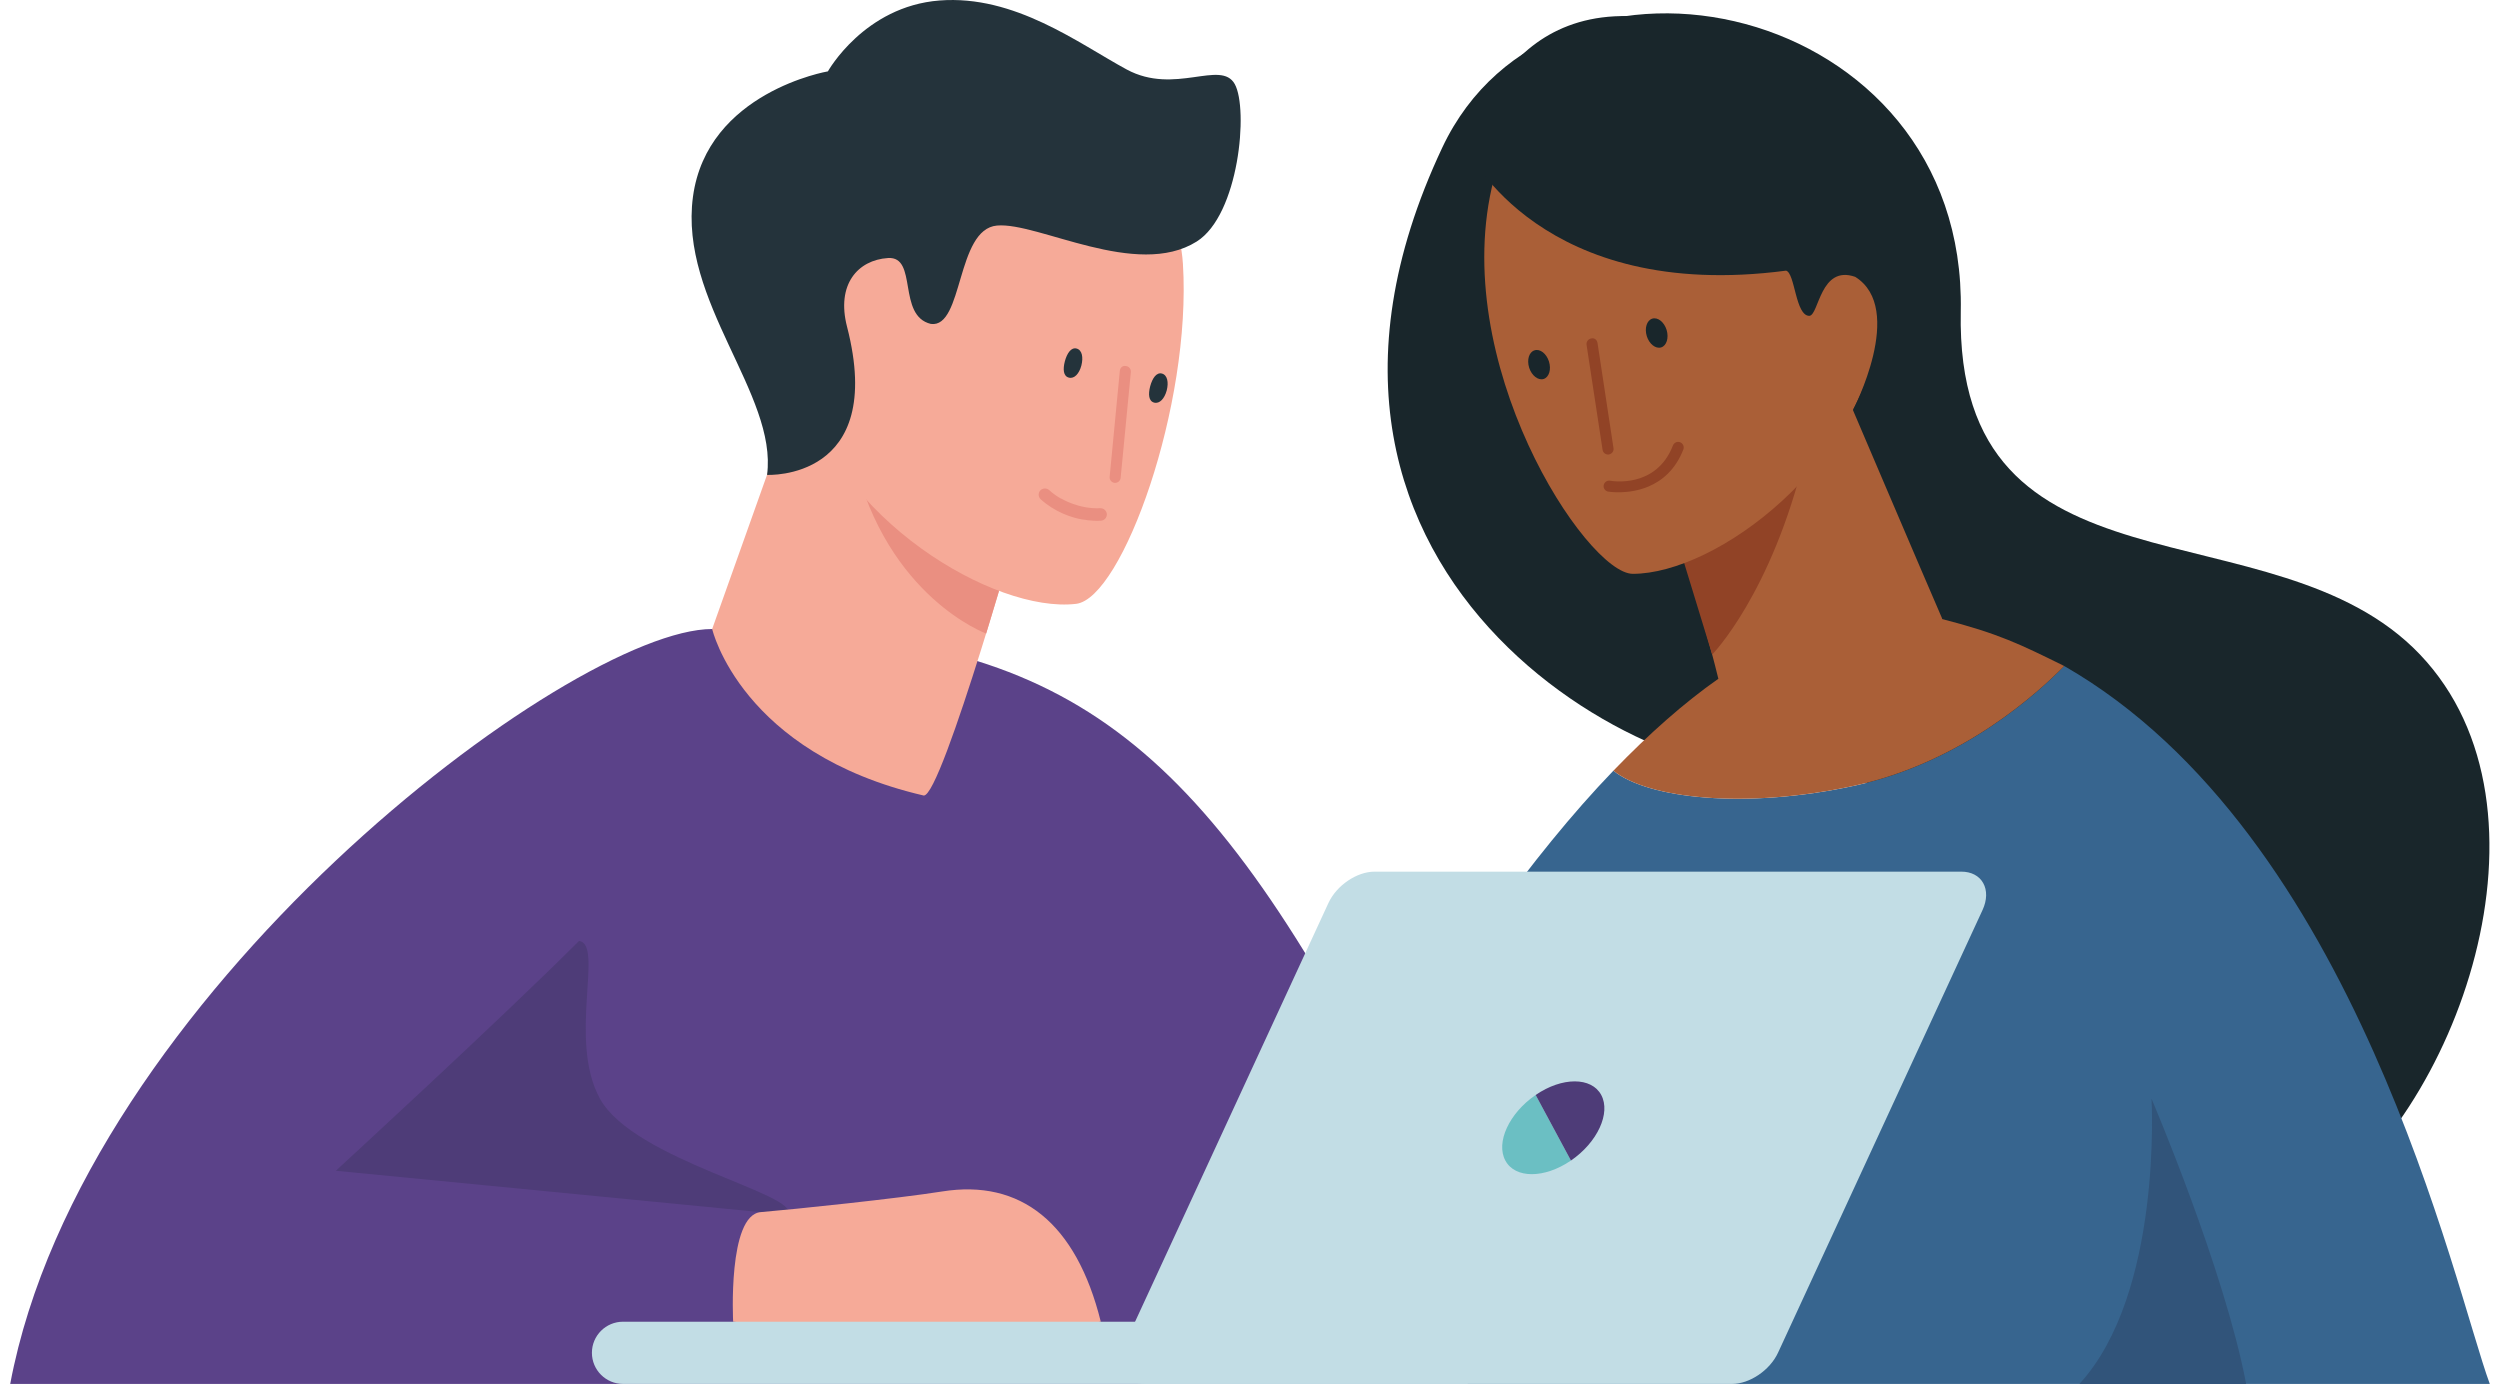
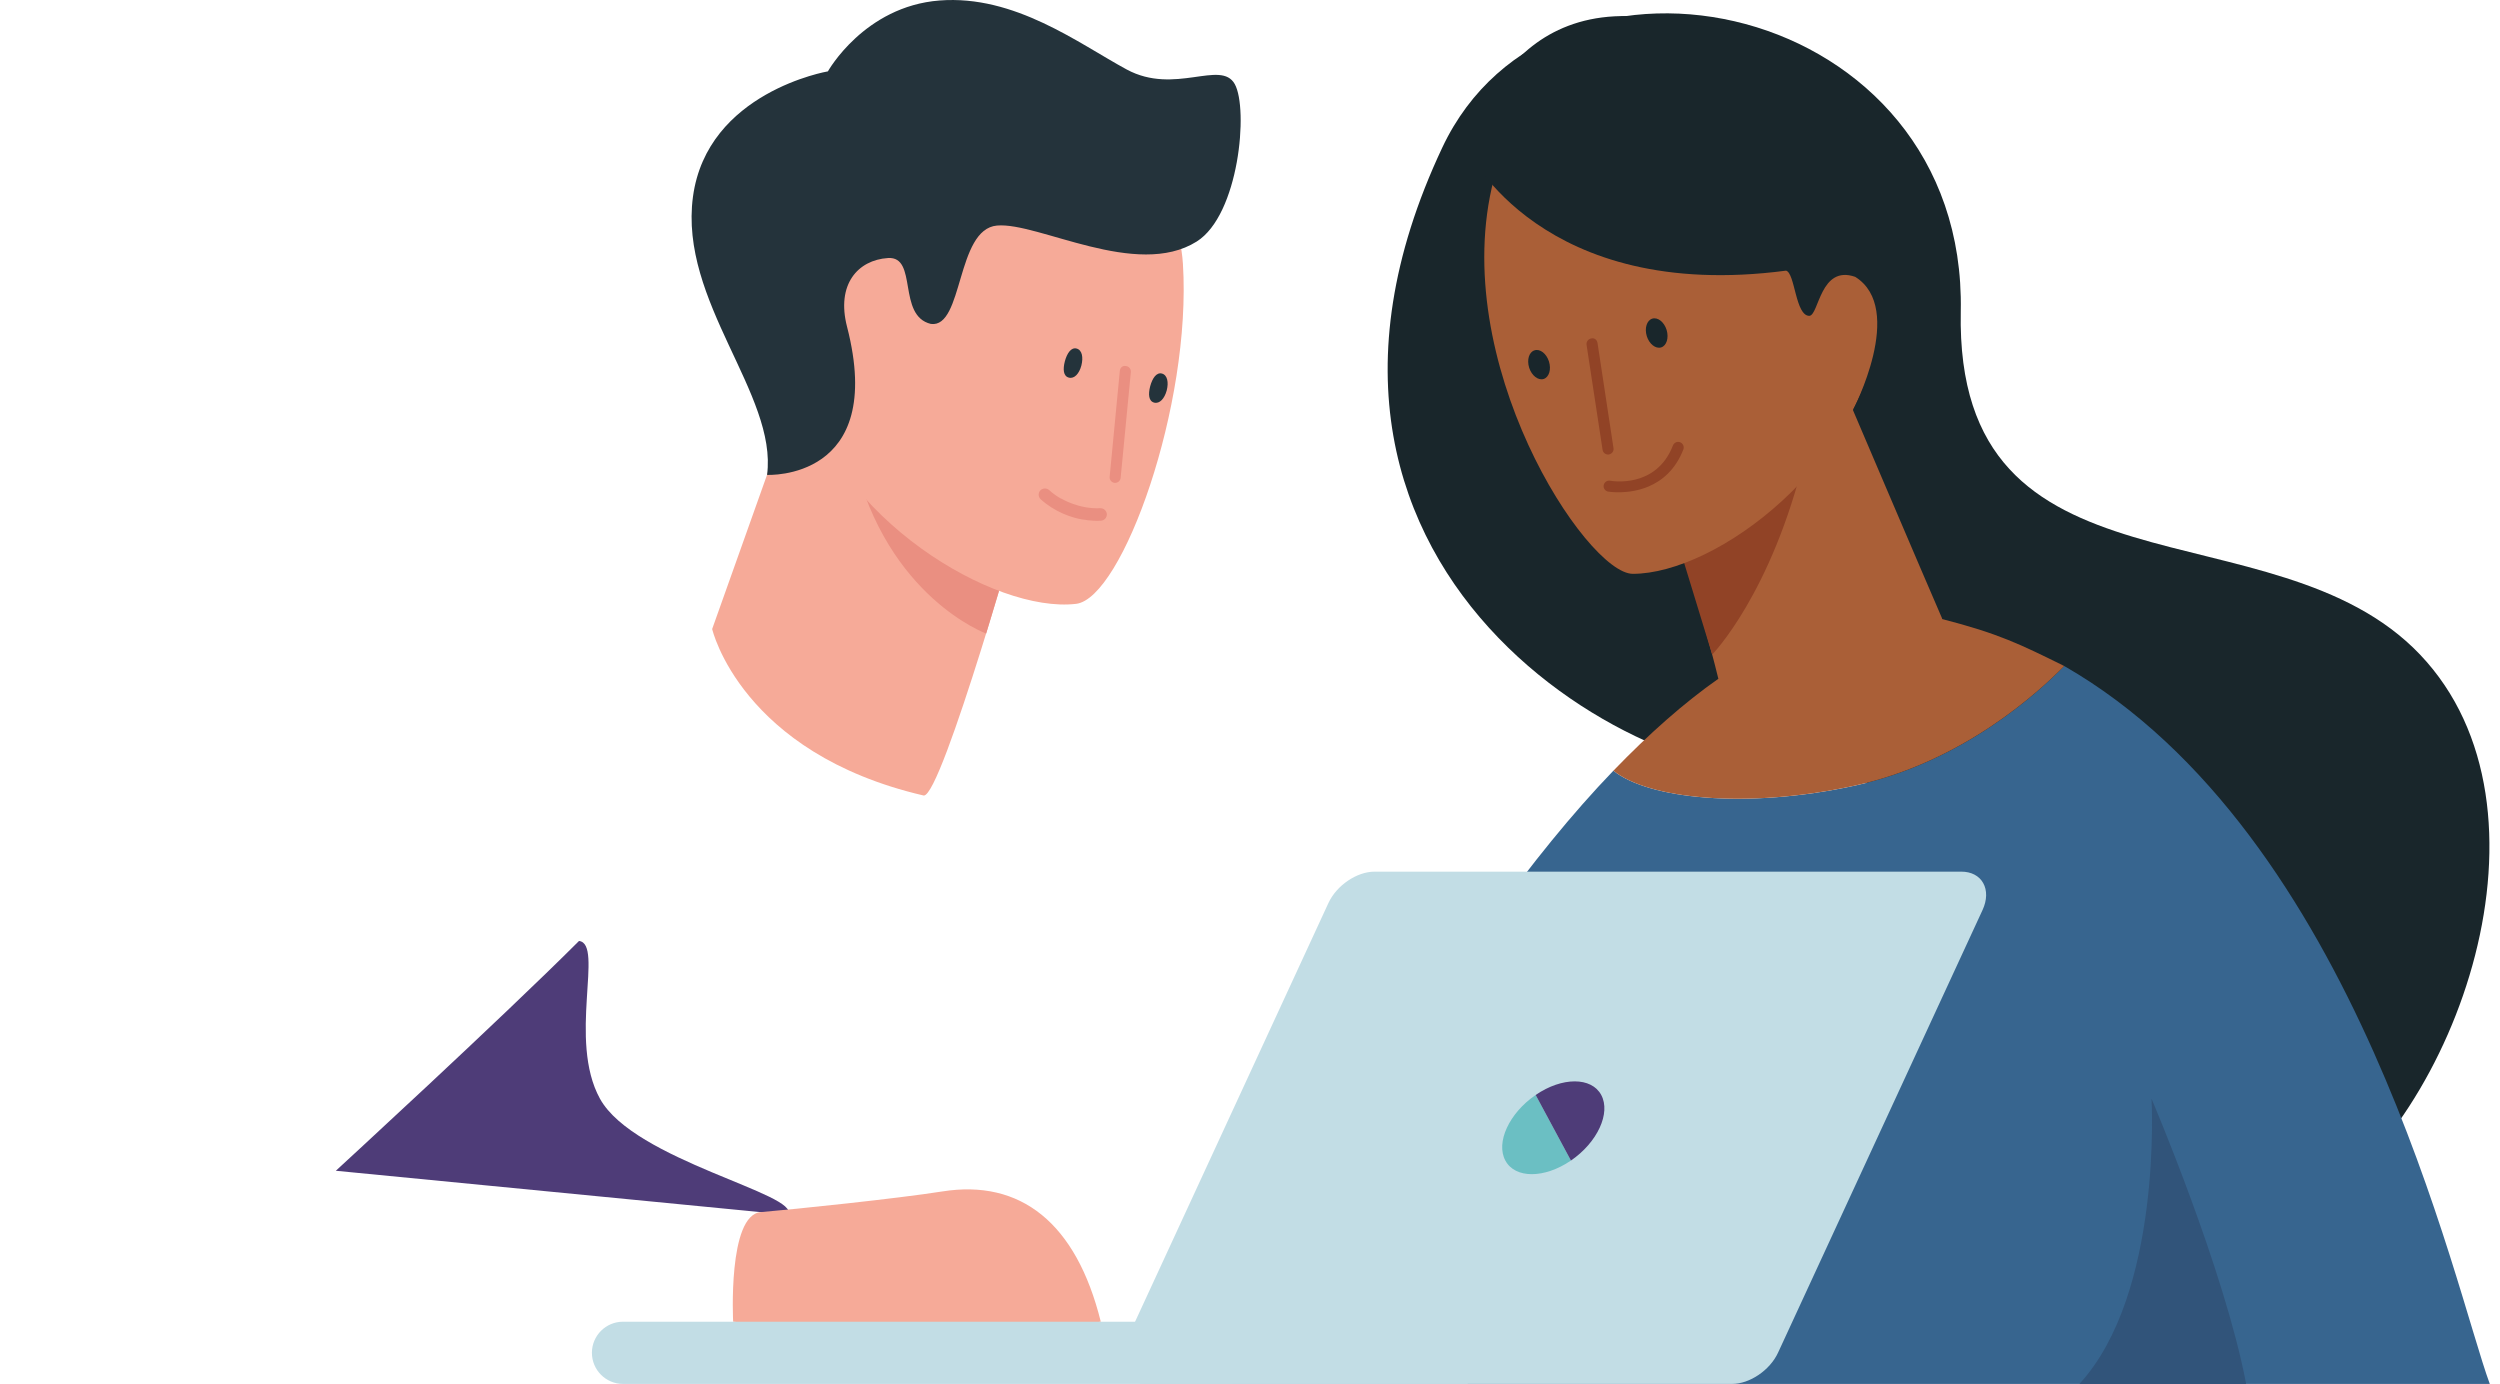
<svg xmlns="http://www.w3.org/2000/svg" version="1.1" id="ARTWORK" x="0px" y="0px" viewBox="0 0 448 248" style="enable-background:new 0 0 448 248;" xml:space="preserve">
  <style type="text/css">
	.st0{fill:#19262B;}
	.st1{fill:#37658F;}
	.st2{fill:#5B4289;}
	.st3{fill:#AA5F37;}
	.st4{fill:#31547A;}
	.st5{fill:#F6AA98;}
	.st6{fill:#EA8F81;}
	.st7{fill:#24333B;}
	.st8{fill:#914326;}
	.st9{fill:#4E3C78;}
	.st10{fill:#C2DDE5;}
	.st11{fill:#6BBFC3;}
</style>
  <g>
    <path class="st0" d="M325.02,138.16c-24.81,6.33-103.74-32.78-66.56-111.72c19.91-42.27,94.03-26.54,92.91,29.37   c-1.08,53.36,56.03,33.89,82.3,61.49c26.28,27.61,6.77,82.71-20.18,100.06C386.52,234.71,349.83,131.83,325.02,138.16z" />
    <path class="st1" d="M446.17,248c-6.37-17.3-23.75-98.52-76.26-128.65c-4.47,4.56-18.05,17.19-37.51,21.43   c-19.57,4.27-37.06,2.35-43.28-2.67c-29.55,30.66-58.94,85.16-68.31,109.89H446.17z" />
-     <path class="st2" d="M253.9,248c-0.27-6.72-1.7-25.96-7.99-56.07c-33.51-62.97-58.13-79.21-118.29-79.21   C102.25,112.73,14.9,178.46,1.83,248H253.9z" />
    <path class="st3" d="M348,110.93c0.01-0.02,0.03-0.04,0.04-0.07c-2.17-4.95-19.18-44.84-19.18-44.84L299.9,94.68   c0,0,5.02,14.51,8.02,26.92c0,0,0.02,0.01,0.03,0.02c-6.15,4.3-12.49,9.92-18.83,16.49c6.21,5.02,23.71,6.94,43.28,2.67   c19.46-4.25,33.04-16.88,37.51-21.43C362.08,115.49,358.22,113.55,348,110.93z" />
    <g>
      <path class="st4" d="M385.55,196.88c0,0,2.02,34.87-12.92,51.12h29.88C398.61,227.46,385.55,196.88,385.55,196.88z" />
    </g>
    <path class="st5" d="M165.53,142.56c3.25,0.29,18.12-52.47,18.12-52.47l-38.96-25.33l-17.07,47.96   C127.62,112.73,132.76,134.94,165.53,142.56z" />
    <path class="st6" d="M181.55,97.43l-4.83,16.1c0,0-17.69-6.44-23.69-31.25C179.57,96.46,181.55,97.43,181.55,97.43z" />
    <path class="st5" d="M192.83,108.21c8.28-0.96,20.74-35.57,19.15-60.93c-1.59-25.36-37.1-28.2-46.6-24.56   c-9.5,3.63-27.33,22.82-21.51,46.5C149.69,92.91,178.17,109.93,192.83,108.21z" />
    <path class="st7" d="M137.46,85.1c0,0,21.45,1.1,14.33-26.55c-1.96-7.59,1.94-11.96,7.34-12.31c5.4-0.35,1.59,10.36,7.69,11.81   c5.84,0.77,4.49-16.98,11.84-17.63c7.35-0.65,25.01,9.63,35.78,2.87c7.6-4.77,9.31-23.77,6.83-28.22   c-2.48-4.45-10.76,2.04-19.37-2.62c-8.61-4.66-20.05-13.41-33.54-12.36c-13.49,1.05-20,12.7-20,12.7s-21.64,3.69-24.18,22.46   C121.65,54.01,139.35,70.67,137.46,85.1z" />
    <path class="st8" d="M299.9,94.68l6.92,22.62c0,0,10.64-10.85,16.63-35.66C296.91,95.82,299.9,94.68,299.9,94.68z" />
    <path class="st3" d="M292.6,102.83c-8.3,0-33.33-38.07-24.91-70.71c6.99-27.06,32.61-24.72,42.53-21.34   c9.92,3.38,30.36,19.78,27.13,46.14C334.12,83.28,307.49,102.83,292.6,102.83z" />
    <path class="st0" d="M277.57,64.77c-0.45-1.42-1.61-2.31-2.58-1.99c-0.99,0.3-1.41,1.7-0.96,3.13c0.46,1.41,1.62,2.31,2.6,2   C277.6,67.59,278.02,66.19,277.57,64.77z" />
    <path class="st0" d="M298.66,59.13c-0.44-1.43-1.59-2.33-2.57-2.03c-0.98,0.3-1.42,1.71-0.99,3.13c0.44,1.42,1.59,2.32,2.57,2.03   C298.65,61.96,299.09,60.56,298.66,59.13z" />
    <g>
      <g>
        <g>
          <g>
            <path class="st8" d="M288.3,81.45c0-0.01,0.01-0.01,0.01-0.01c0.54-0.09,0.92-0.59,0.83-1.13l-2.86-18.83       c-0.08-0.54-0.51-0.98-1.13-0.83c-0.53,0.08-0.92,0.59-0.84,1.13l2.87,18.82C287.26,81.15,287.76,81.51,288.3,81.45z" />
          </g>
        </g>
      </g>
    </g>
    <g>
      <g>
        <g>
          <g>
            <path class="st8" d="M295.44,87.17c2.39-1.02,4.79-2.96,6.22-6.63c0.19-0.51-0.06-1.08-0.58-1.29       c-0.51-0.2-1.08,0.06-1.29,0.58c-2.99,7.73-10.92,6.38-11.26,6.31c-0.53-0.09-1.05,0.27-1.15,0.8       c-0.1,0.54,0.26,1.06,0.81,1.16C288.24,88.1,291.83,88.71,295.44,87.17z" />
          </g>
        </g>
      </g>
    </g>
    <path class="st7" d="M190.82,64.75c0.39-1.44,1.12-2.55,2.11-2.29c1,0.27,1.22,1.6,0.85,3.05c-0.38,1.43-1.25,2.42-2.24,2.16   C190.54,67.41,190.45,66.19,190.82,64.75z" />
    <path class="st7" d="M206.11,69.23c0.39-1.44,1.12-2.55,2.11-2.29c0.99,0.27,1.23,1.6,0.85,3.05c-0.39,1.42-1.25,2.41-2.24,2.16   C205.84,71.89,205.74,70.68,206.11,69.23z" />
    <g>
      <g>
        <g>
          <g>
            <path class="st6" d="M199.75,86.53c0-0.01-0.01,0-0.01,0c-0.55-0.06-0.95-0.54-0.89-1.09l1.82-18.96       c0.05-0.54,0.45-1,1.08-0.89c0.55,0.05,0.95,0.54,0.9,1.08l-1.83,18.96C200.77,86.17,200.29,86.57,199.75,86.53z" />
          </g>
        </g>
      </g>
    </g>
    <path class="st6" d="M197.16,91.07c-3.86,0.19-6.93-1.7-6.97-1.72l-0.01,0.03c-0.73-0.41-1.48-0.92-2.17-1.56   c-0.46-0.4-1.17-0.38-1.59,0.07c-0.42,0.46-0.38,1.17,0.08,1.59c0.61,0.55,1.24,1.02,1.88,1.43c2.84,1.82,5.63,2.23,6.05,2.23   c0.17,0.03,0.33,0.07,0.5,0.09c0.74,0.08,1.53,0.13,2.35,0.08c0.62-0.03,1.09-0.56,1.07-1.18   C198.31,91.52,197.77,91.05,197.16,91.07z" />
    <path class="st0" d="M340.6,46.36c0.23-8.18-4.85-34.46-40.8-42.46c-30.93-6.88-36.61,23.24-36.61,23.24s13.05,27.14,56.87,21.36   c1.63,0.42,1.66,8.12,4.18,8.1c1.73-0.13,1.92-9.18,8.21-6.99c9.13,5.69-0.4,23.88-0.4,23.88l6.92-6.58   C340.25,67.64,342.82,54.57,340.6,46.36z" />
    <path class="st9" d="M141.2,217.69c-3.37-0.34-81.02-7.89-81.02-7.89s29.47-27.07,43.58-41.18c4.52,0.53-2.04,17.75,3.75,28.26   C113.62,207.98,143.61,213.99,141.2,217.69z" />
    <path class="st5" d="M131.38,236.85c0,0-1.01-19.15,4.96-19.64c5.97-0.5,24.55-2.44,32.5-3.7c14.03-2.24,24.02,5.6,28.42,23.34   C170.4,240.66,131.38,236.85,131.38,236.85z" />
    <g>
      <path class="st10" d="M263.01,248H111.7v0c-0.02,0-0.04,0-0.05,0c-3.08,0-5.58-2.5-5.58-5.58c0-3.07,2.49-5.57,5.58-5.57    c0.02,0,0.03,0.01,0.05,0.01v-0.01h151.31" />
      <g>
        <path class="st10" d="M201.42,241.15l36.64-79.34c1.46-3.15,5.08-5.61,8.26-5.61h105.17c1.75,0,3.17,0.74,3.89,2.03     c0.75,1.31,0.71,3.07-0.1,4.83l-36.65,79.33c-1.45,3.15-5.08,5.61-8.25,5.61H205.2c-1.74,0-3.15-0.74-3.89-2.01     C200.57,244.67,200.61,242.91,201.42,241.15z" />
        <path class="st11" d="M281.51,207.97c-4.75,3.25-10.01,3.26-11.75,0c-1.75-3.24,0.68-8.5,5.43-11.75" />
        <path class="st9" d="M275.19,196.22c4.74-3.25,10-3.25,11.75,0c1.75,3.25-0.69,8.51-5.43,11.75" />
      </g>
    </g>
  </g>
</svg>